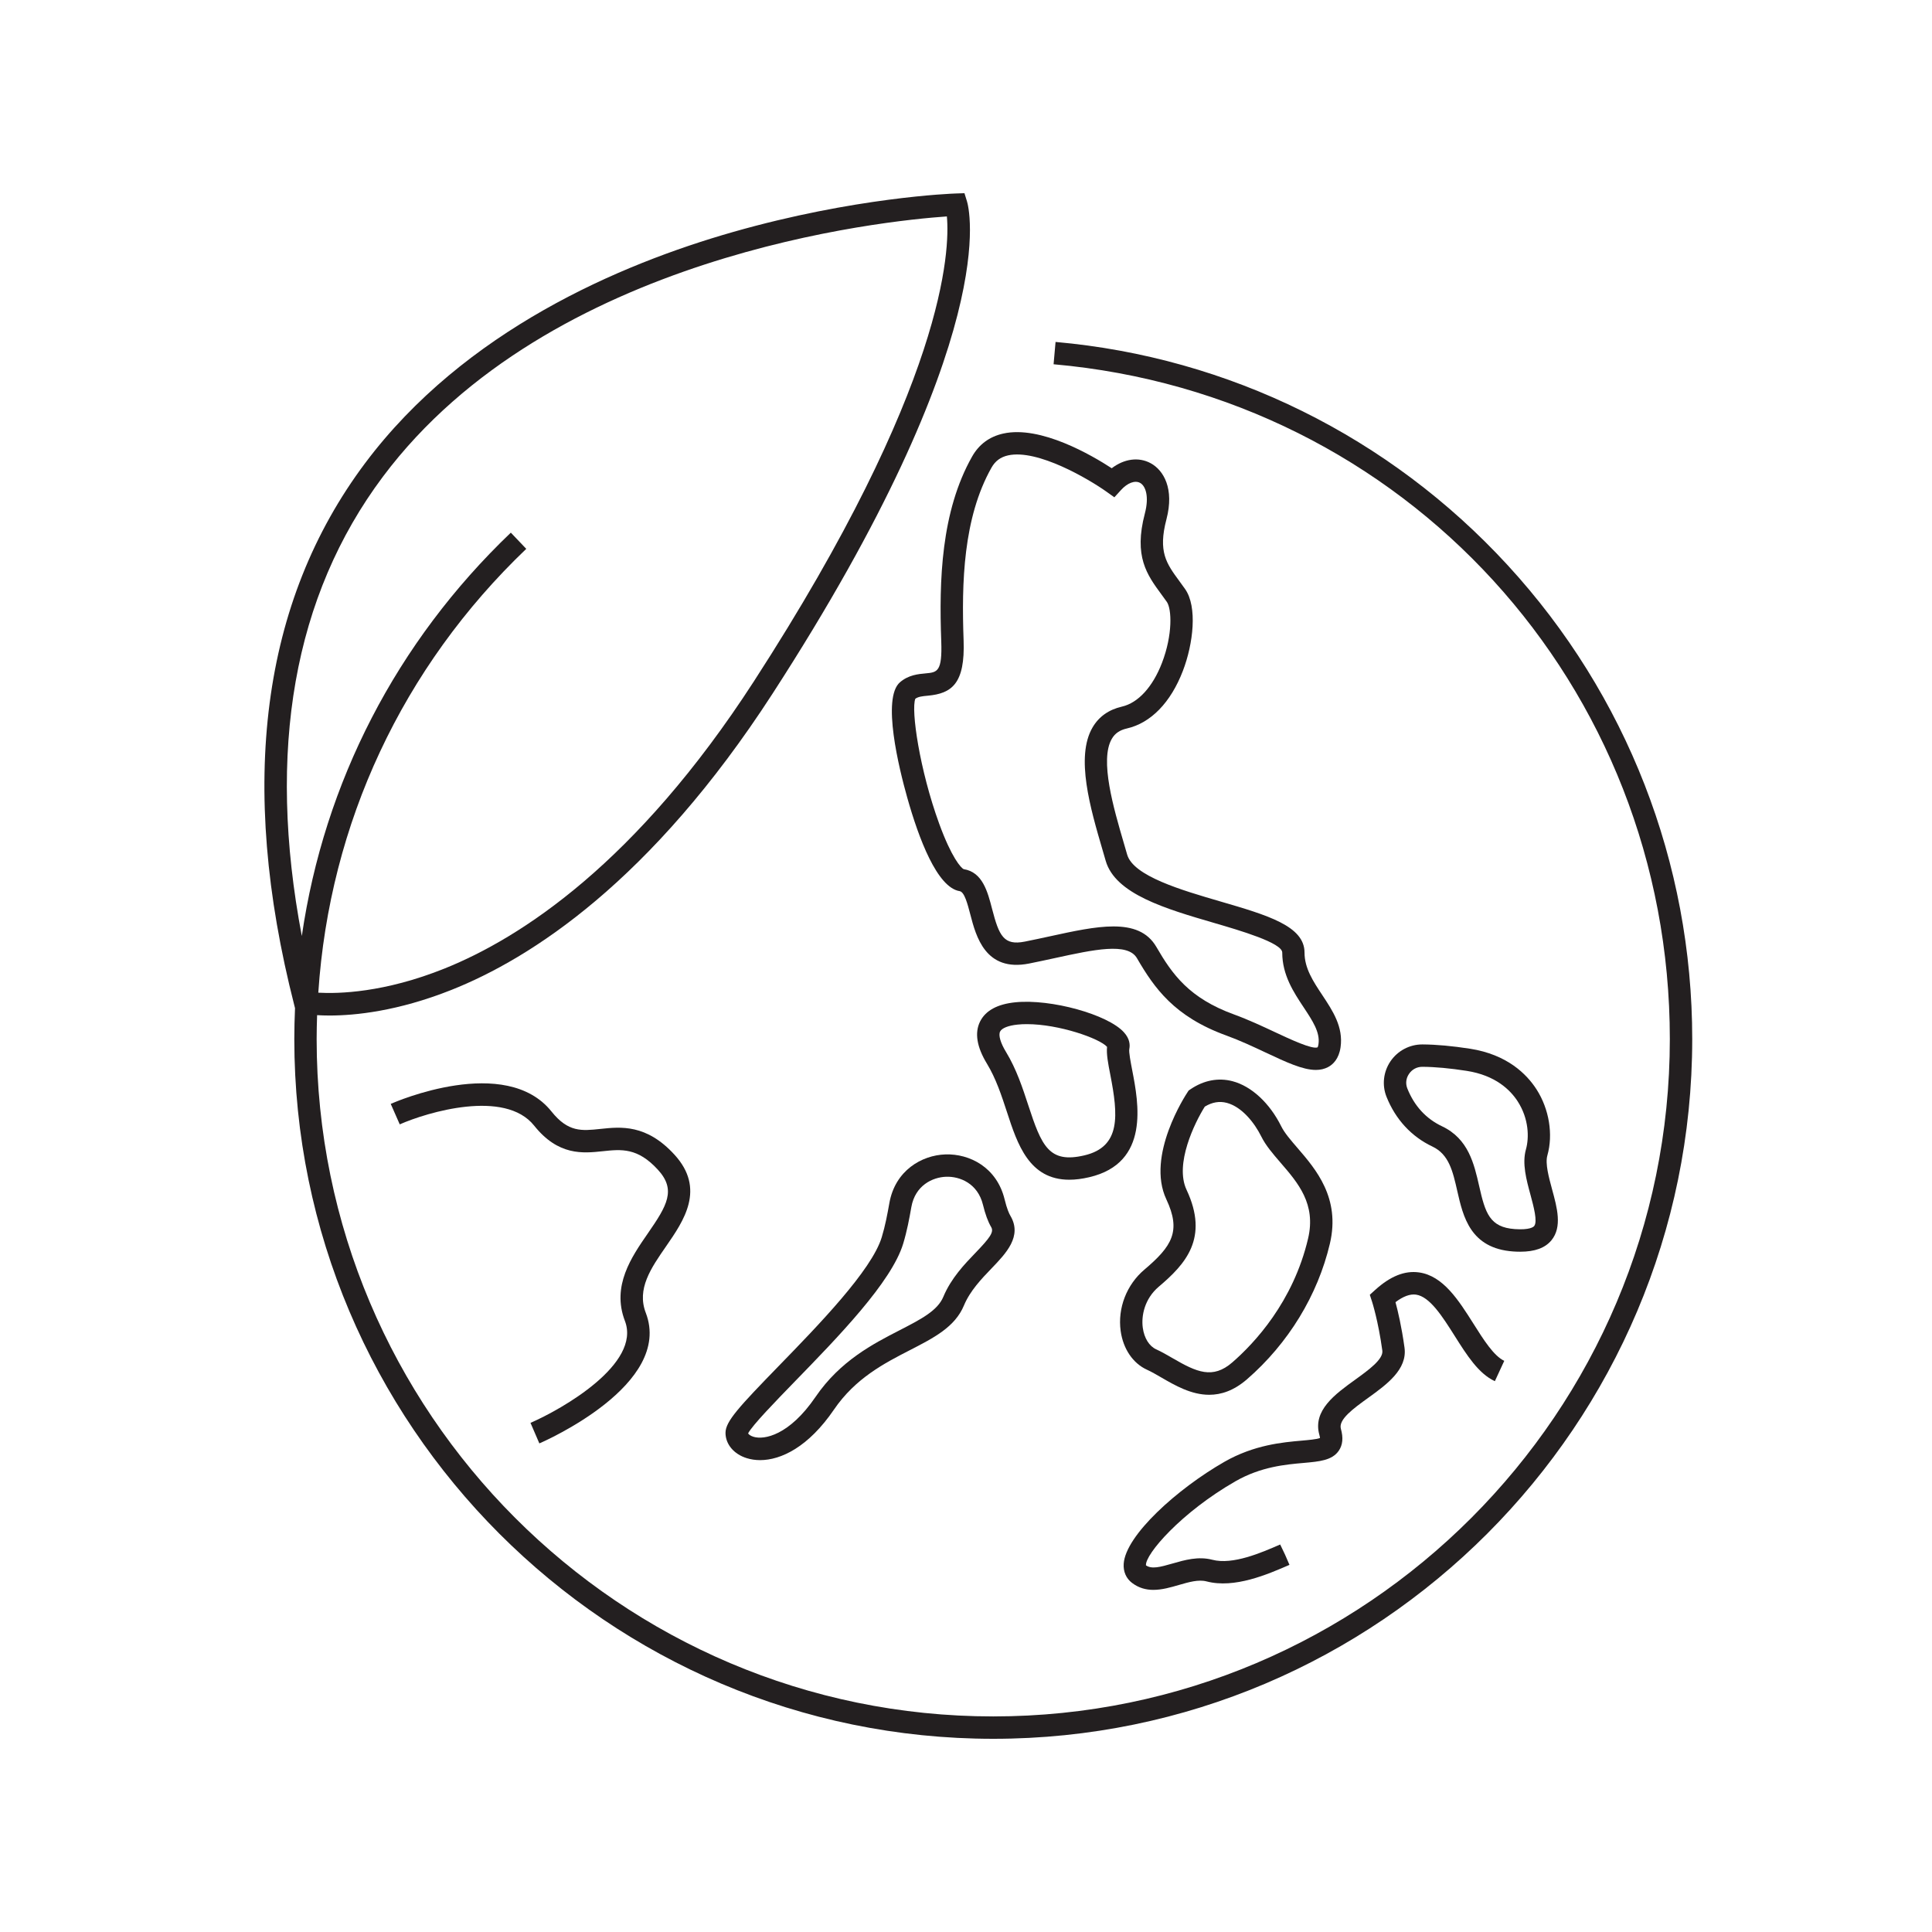
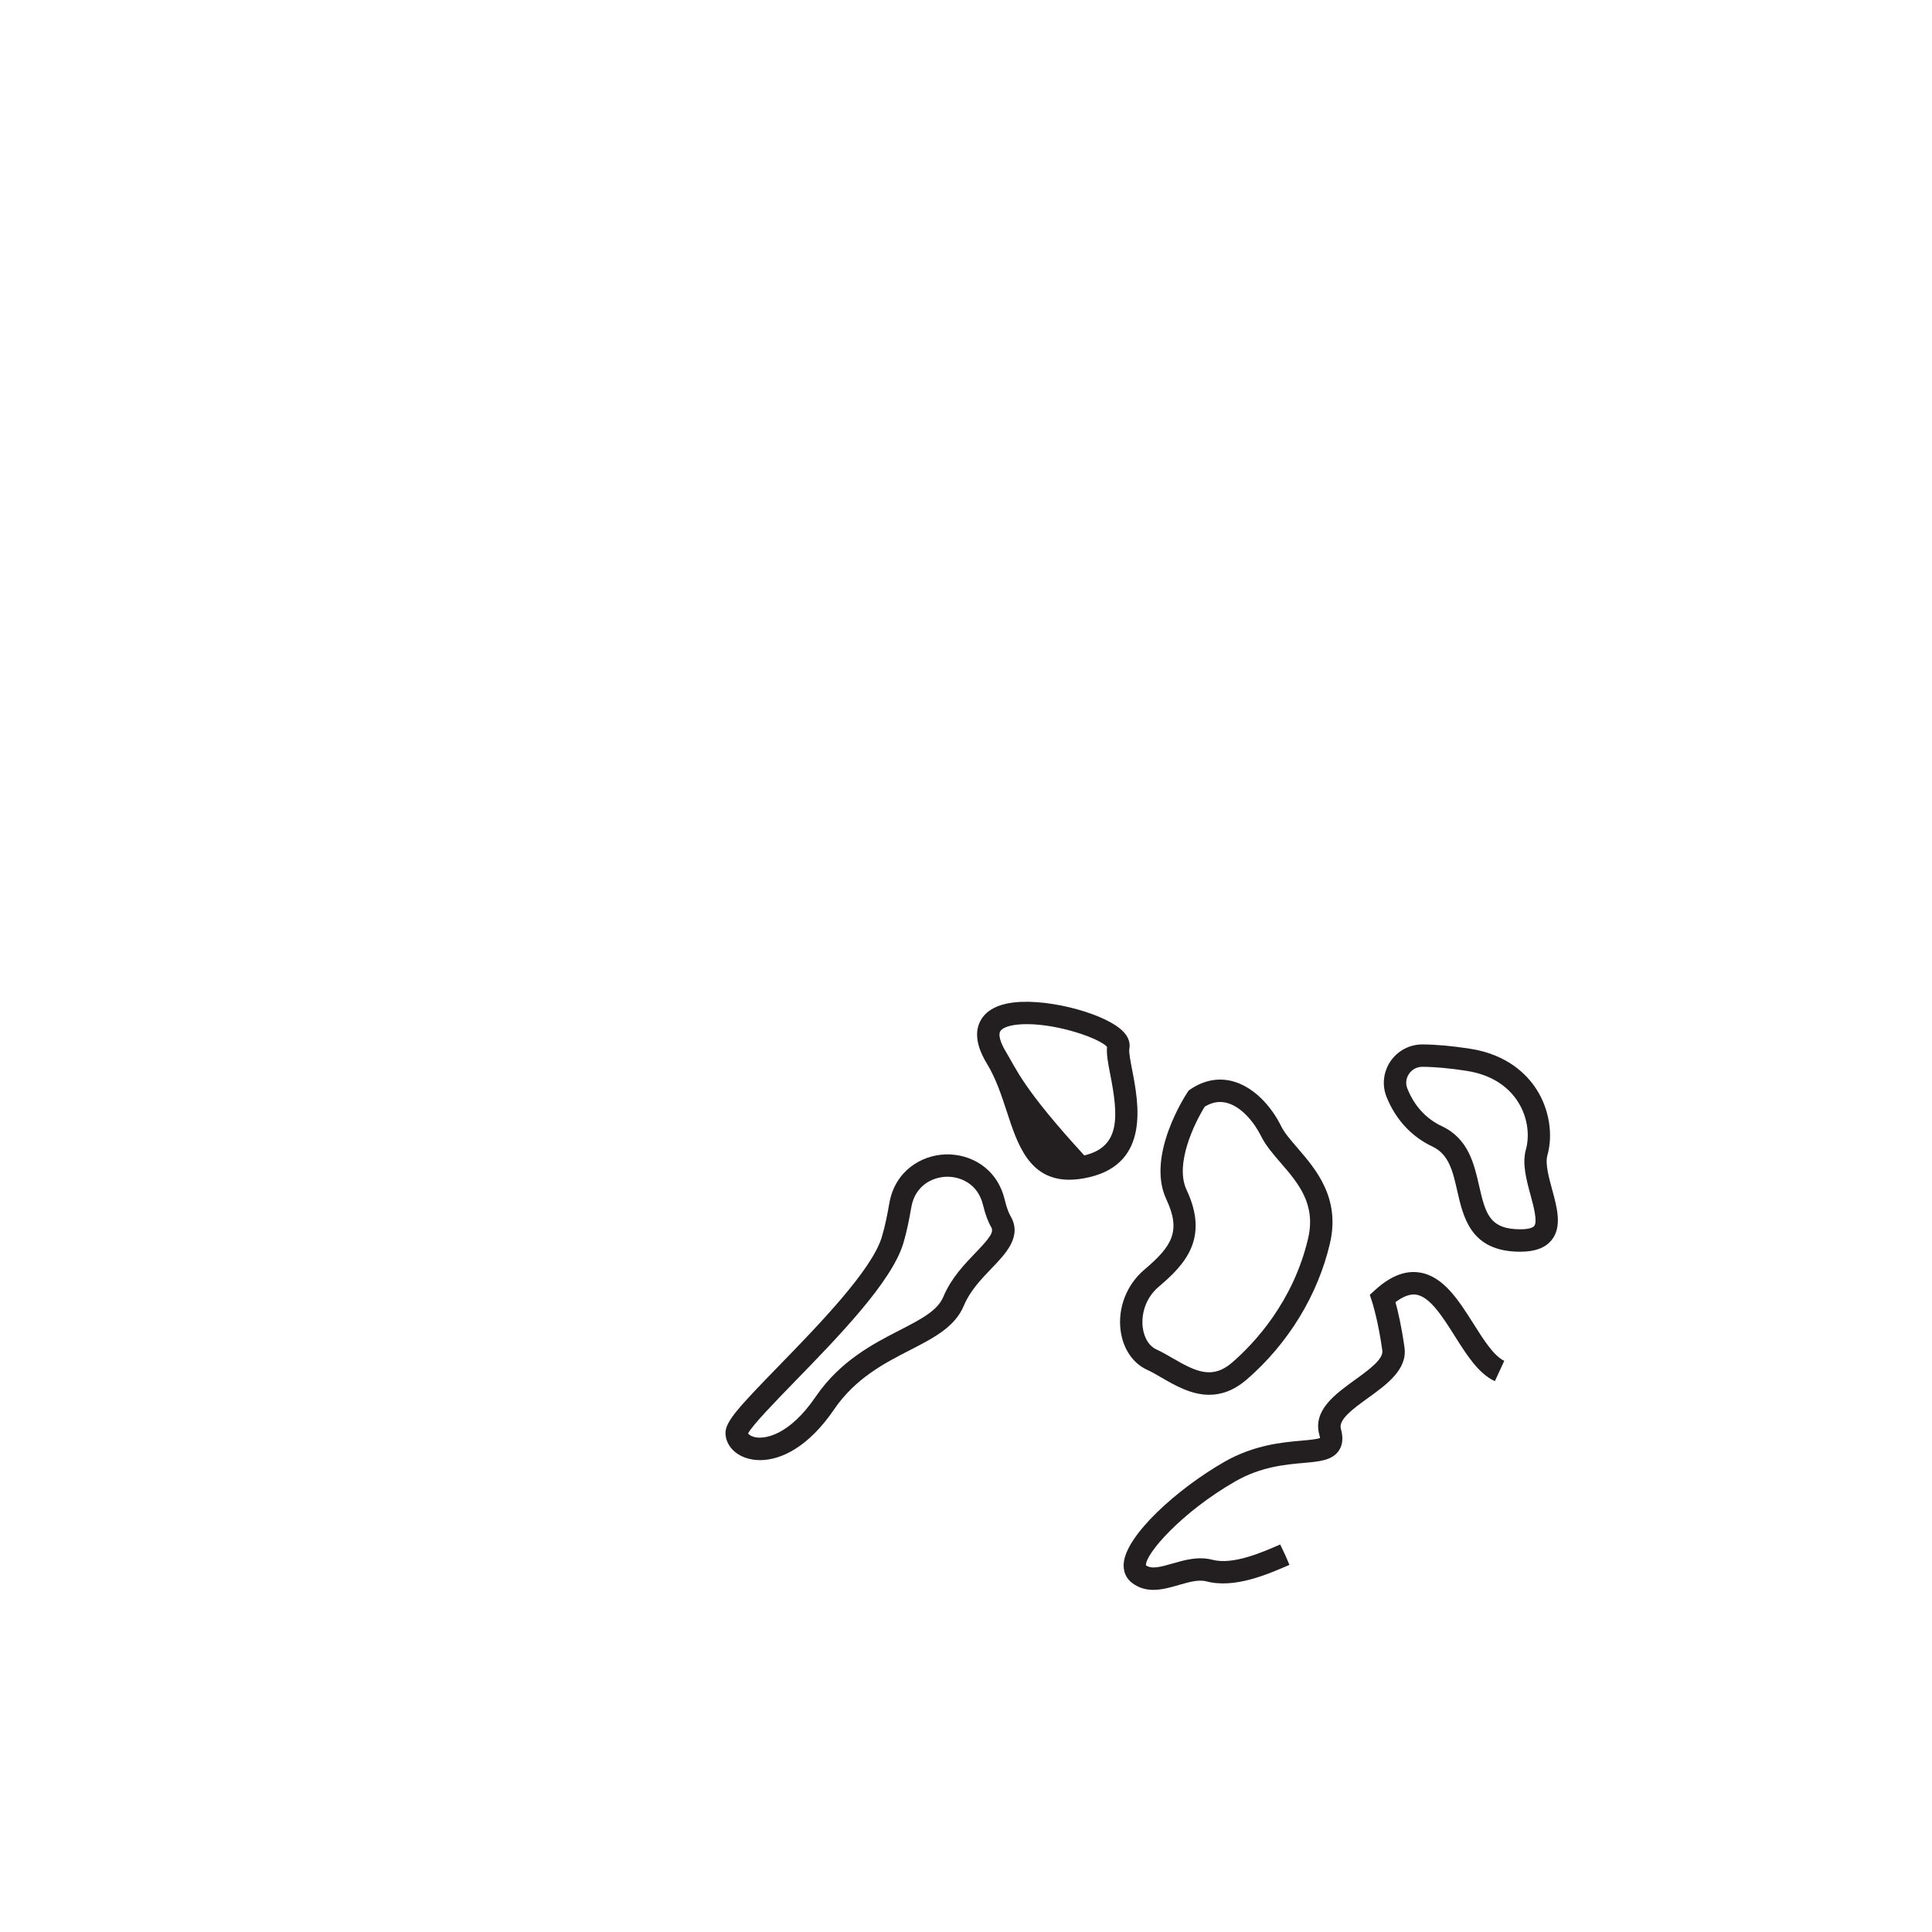
<svg xmlns="http://www.w3.org/2000/svg" version="1.0" preserveAspectRatio="xMidYMid meet" height="500" viewBox="0 0 375 375" zoomAndPan="magnify" width="500">
  <defs>
    <clipPath id="6503a6ac53">
      <path clip-rule="nonzero" d="M 51 37.5 L 328.703 37.5 L 328.703 337.5 L 51 337.5 Z M 51 37.5" />
    </clipPath>
  </defs>
  <rect fill-opacity="1" height="450" y="-37.5" fill="#ffffff" width="450" x="-37.5" />
-   <rect fill-opacity="1" height="450" y="-37.5" fill="#ffffff" width="450" x="-37.5" />
-   <path fill-rule="nonzero" fill-opacity="1" d="M 182.695 124.434 C 182.918 130.402 181.91 130.492 179.699 130.699 C 178.207 130.836 176.344 131.004 174.691 132.422 C 171.125 135.48 174.488 149.113 176.098 154.828 C 178.324 162.719 181.887 172.273 186.273 172.973 C 187.199 173.125 187.805 175.457 188.344 177.516 C 189.434 181.703 191.25 188.711 199.754 187.02 C 201.465 186.68 203.137 186.312 204.75 185.965 C 212.332 184.312 218.883 182.891 220.68 185.98 C 224.066 191.801 227.938 197.328 238.027 200.992 C 240.66 201.949 243.195 203.137 245.645 204.289 C 249.668 206.18 252.859 207.672 255.406 207.672 C 256.281 207.672 257.078 207.496 257.812 207.102 C 258.723 206.609 259.879 205.543 260.203 203.262 C 260.758 199.332 258.68 196.195 256.668 193.164 C 254.887 190.48 253.207 187.949 253.207 184.891 C 253.207 179.734 246.004 177.637 236.891 174.977 C 229.355 172.781 219.977 170.047 218.781 165.875 C 218.582 165.188 218.371 164.477 218.164 163.754 C 216.156 156.895 213.398 147.504 215.809 143.395 C 216.418 142.344 217.348 141.707 218.73 141.395 C 223.371 140.336 227.23 136.367 229.59 130.23 C 231.629 124.934 232.438 117.773 230.035 114.344 C 229.656 113.801 229.277 113.285 228.906 112.781 C 226.402 109.367 224.742 107.113 226.41 100.781 C 227.965 94.844 225.852 91.273 223.352 89.914 C 221.016 88.645 218.191 89.047 215.785 90.887 C 211.953 88.387 201.98 82.535 194.719 84.156 C 192.047 84.75 190.016 86.258 188.68 88.625 C 182.637 99.316 182.266 112.727 182.695 124.434 Z M 187.035 124.273 C 186.629 113.172 186.945 100.512 192.453 90.762 C 193.184 89.473 194.199 88.723 195.66 88.391 C 201.395 87.113 211.367 93.023 214.73 95.41 L 216.297 96.527 L 217.594 95.105 C 218.844 93.73 220.289 93.188 221.285 93.727 C 222.371 94.312 223.082 96.383 222.215 99.672 C 220.02 108.012 222.641 111.574 225.414 115.352 C 225.762 115.824 226.121 116.316 226.48 116.824 C 227.434 118.188 227.648 123.188 225.539 128.664 C 223.742 133.34 220.906 136.434 217.766 137.152 C 215.207 137.742 213.289 139.098 212.066 141.191 C 208.711 146.922 211.648 156.93 214.004 164.977 C 214.215 165.695 214.418 166.398 214.613 167.074 C 216.477 173.543 226.242 176.395 235.684 179.148 C 240.617 180.59 248.883 183 248.883 184.891 C 248.883 189.258 251.105 192.613 253.066 195.562 C 254.766 198.137 256.242 200.359 255.918 202.648 C 255.852 203.105 255.75 203.273 255.754 203.281 C 254.742 203.746 250.387 201.703 247.504 200.352 C 245.082 199.219 242.336 197.93 239.527 196.906 C 230.789 193.734 227.527 189.098 224.449 183.797 C 222.719 180.82 219.785 179.82 216.105 179.82 C 212.582 179.82 208.363 180.738 203.852 181.723 C 202.262 182.07 200.617 182.426 198.926 182.762 C 194.832 183.574 193.926 181.668 192.566 176.426 C 191.699 173.074 190.711 169.277 187.059 168.703 C 186.551 168.492 184.703 166.492 182.285 159.848 C 178.496 149.441 176.793 137.766 177.668 135.625 C 178.234 135.223 178.98 135.133 180.113 135.031 C 184.723 134.605 187.348 132.707 187.035 124.273 Z M 187.035 124.273" fill="#231f20" />
-   <path fill-rule="nonzero" fill-opacity="1" d="M 207.551 228.984 C 208.719 228.984 210.008 228.828 211.438 228.492 C 223.246 225.73 220.98 214.043 219.77 207.77 C 219.465 206.184 219.078 204.203 219.199 203.605 C 219.355 202.828 219.309 201.637 218.156 200.371 C 215.027 196.902 204.008 193.855 197.098 194.543 C 193.598 194.891 191.289 196.152 190.23 198.281 C 189.145 200.465 189.59 203.215 191.559 206.449 C 193.328 209.352 194.406 212.664 195.457 215.867 C 197.48 222.07 199.742 228.984 207.551 228.984 Z M 195.27 204.191 C 194.191 202.422 193.762 200.934 194.121 200.219 C 194.449 199.555 195.727 199.051 197.527 198.871 C 198.105 198.809 198.699 198.785 199.316 198.785 C 205.543 198.785 213.434 201.559 214.879 203.195 C 214.734 204.59 215.074 206.383 215.508 208.598 C 217.031 216.449 217.617 222.59 210.457 224.262 C 203.605 225.863 202.172 222.434 199.586 214.52 C 198.512 211.242 197.301 207.527 195.27 204.191 Z M 195.27 204.191" fill="#231f20" />
+   <path fill-rule="nonzero" fill-opacity="1" d="M 207.551 228.984 C 208.719 228.984 210.008 228.828 211.438 228.492 C 223.246 225.73 220.98 214.043 219.77 207.77 C 219.465 206.184 219.078 204.203 219.199 203.605 C 219.355 202.828 219.309 201.637 218.156 200.371 C 215.027 196.902 204.008 193.855 197.098 194.543 C 193.598 194.891 191.289 196.152 190.23 198.281 C 189.145 200.465 189.59 203.215 191.559 206.449 C 193.328 209.352 194.406 212.664 195.457 215.867 C 197.48 222.07 199.742 228.984 207.551 228.984 Z M 195.27 204.191 C 194.191 202.422 193.762 200.934 194.121 200.219 C 194.449 199.555 195.727 199.051 197.527 198.871 C 198.105 198.809 198.699 198.785 199.316 198.785 C 205.543 198.785 213.434 201.559 214.879 203.195 C 214.734 204.59 215.074 206.383 215.508 208.598 C 217.031 216.449 217.617 222.59 210.457 224.262 C 198.512 211.242 197.301 207.527 195.27 204.191 Z M 195.27 204.191" fill="#231f20" />
  <path fill-rule="nonzero" fill-opacity="1" d="M 222.621 265.859 C 223.496 266.258 224.441 266.809 225.449 267.391 C 228.039 268.891 231.195 270.727 234.707 270.727 C 237.023 270.727 239.484 269.93 242.039 267.719 C 250.066 260.754 255.777 251.398 258.133 241.375 C 260.215 232.52 255.379 226.922 251.848 222.828 C 250.555 221.328 249.324 219.906 248.695 218.633 C 246.449 214.109 242.914 210.832 239.234 209.863 C 236.477 209.137 233.652 209.676 231.078 211.422 L 230.723 211.66 L 230.488 212.016 C 230.16 212.516 222.406 224.309 226.383 232.781 C 229.293 238.969 227.512 241.871 222.125 246.434 C 218.672 249.355 216.91 253.914 217.52 258.336 C 217.996 261.809 219.906 264.625 222.621 265.859 Z M 224.922 249.742 C 230.07 245.383 234.727 240.336 230.305 230.93 C 227.965 225.949 231.875 217.934 233.852 214.793 C 235.285 213.926 236.688 213.691 238.125 214.066 C 241.055 214.844 243.492 217.934 244.801 220.57 C 245.676 222.344 247.078 223.961 248.559 225.68 C 251.957 229.613 255.473 233.688 253.902 240.383 C 251.008 252.715 243.441 260.746 239.191 264.438 C 235.387 267.742 232.281 266.34 227.625 263.633 C 226.57 263.023 225.484 262.391 224.418 261.906 C 223.066 261.293 222.094 259.734 221.816 257.734 C 221.496 255.414 222.141 252.098 224.922 249.742 Z M 224.922 249.742" fill="#231f20" />
  <path fill-rule="nonzero" fill-opacity="1" d="M 263.031 267.805 C 259.152 270.602 254.754 273.773 256.09 278.516 C 256.168 278.801 256.203 278.992 256.211 279.113 C 255.586 279.371 253.898 279.516 252.629 279.629 C 248.965 279.953 243.43 280.441 237.676 283.727 C 228.547 288.949 218.469 298.004 218.109 303.527 C 218.008 305.051 218.582 306.371 219.719 307.234 C 221.047 308.242 222.453 308.594 223.867 308.594 C 225.539 308.594 227.23 308.105 228.801 307.648 C 230.77 307.078 232.637 306.539 234.191 306.949 C 239.629 308.371 246 305.598 250.285 303.738 L 249.422 301.746 L 248.484 299.785 C 244.824 301.379 239.285 303.793 235.297 302.746 C 232.582 302.039 229.938 302.801 227.602 303.473 C 225.125 304.188 223.531 304.598 222.43 303.832 C 222.254 301.691 229.273 293.543 239.828 287.5 C 244.754 284.684 249.523 284.262 253.004 283.957 C 256.109 283.68 258.559 283.469 259.855 281.586 C 260.621 280.469 260.758 279.078 260.262 277.324 C 259.754 275.516 262.707 273.383 265.566 271.32 C 269.145 268.738 273.199 265.812 272.613 261.57 C 272.051 257.496 271.32 254.43 270.863 252.75 C 272.355 251.621 273.688 251.129 274.832 251.285 C 277.52 251.656 279.973 255.535 282.34 259.277 C 284.723 263.051 286.973 266.617 290.152 268.086 L 291.977 264.137 C 289.957 263.203 287.949 260.027 286.008 256.949 C 283.105 252.359 280.109 247.621 275.418 246.973 C 272.656 246.59 269.875 247.703 266.926 250.367 L 265.879 251.316 L 266.316 252.66 C 266.328 252.695 267.512 256.352 268.309 262.152 C 268.543 263.824 265.613 265.938 263.031 267.805 Z M 263.031 267.805" fill="#231f20" />
  <path fill-rule="nonzero" fill-opacity="1" d="M 183.512 224.07 C 178.898 224.219 173.742 227.203 172.625 233.52 C 172.246 235.645 171.828 237.906 171.148 240.137 C 169.207 246.57 158.781 257.293 151.168 265.121 C 143.48 273.031 140.82 275.879 140.82 278.113 C 140.82 280.324 142.445 282.258 144.953 283.031 C 145.734 283.273 146.602 283.41 147.531 283.41 C 151.594 283.41 156.918 280.867 161.871 273.602 C 166.039 267.496 171.66 264.605 176.613 262.062 C 181.309 259.648 185.359 257.566 187.102 253.387 C 188.293 250.531 190.512 248.219 192.473 246.18 C 195.277 243.266 198.453 239.957 196.129 236.004 C 195.852 235.543 195.438 234.613 195 232.816 C 193.484 226.559 188.176 223.914 183.512 224.07 Z M 189.355 243.156 C 187.238 245.352 184.609 248.094 183.105 251.699 C 181.973 254.418 178.734 256.078 174.637 258.188 C 169.488 260.832 163.082 264.125 158.293 271.141 C 153.195 278.609 148.316 279.523 146.238 278.875 C 145.613 278.684 145.312 278.395 145.207 278.219 C 146.004 276.66 150.574 271.957 154.277 268.145 C 162.645 259.543 173.062 248.84 175.309 241.391 C 176.051 238.934 176.5 236.527 176.895 234.277 C 177.641 230.09 180.996 228.496 183.648 228.406 C 186.293 228.316 189.773 229.691 190.789 233.832 C 191.25 235.711 191.77 237.133 192.395 238.188 C 192.957 239.148 192.129 240.27 189.355 243.156 Z M 189.355 243.156" fill="#231f20" />
  <path fill-rule="nonzero" fill-opacity="1" d="M 298.246 211.457 C 296.332 208.477 292.539 204.68 285.328 203.555 C 281.883 203.023 278.785 202.738 276.117 202.723 C 276.102 202.723 276.082 202.723 276.066 202.723 C 273.598 202.723 271.293 203.941 269.891 205.996 C 268.504 208.043 268.215 210.625 269.125 212.898 C 270.875 217.277 273.961 220.621 278.043 222.551 C 281.25 224.07 281.992 227.363 282.859 231.18 C 283.988 236.141 285.383 242.316 293.715 242.91 C 294.188 242.945 294.637 242.957 295.074 242.957 C 297.922 242.957 299.91 242.227 301.133 240.738 C 303.254 238.152 302.242 234.438 301.258 230.852 C 300.625 228.512 299.898 225.863 300.34 224.281 C 301.5 220.195 300.695 215.281 298.246 211.457 Z M 297.781 237.973 C 297.629 238.164 296.895 238.766 294.031 238.566 C 289.141 238.219 288.289 235.457 287.105 230.207 C 286.125 225.91 285.023 221.035 279.906 218.617 C 276.789 217.141 274.52 214.668 273.164 211.277 C 272.785 210.328 272.902 209.297 273.488 208.441 C 274.082 207.562 275.023 207.066 276.07 207.066 C 276.078 207.066 276.09 207.066 276.094 207.066 C 278.551 207.082 281.434 207.348 284.672 207.852 C 290.285 208.723 293.168 211.57 294.602 213.805 C 296.754 217.164 296.828 220.805 296.184 223.094 C 295.41 225.832 296.262 228.965 297.086 231.988 C 297.668 234.156 298.477 237.125 297.781 237.973 Z M 297.781 237.973" fill="#231f20" />
  <g clip-path="url(#6503a6ac53)">
-     <path fill-rule="nonzero" fill-opacity="1" d="M 292.648 109.715 C 269.688 84.738 238.52 69.348 204.883 66.371 L 204.5 70.703 C 272.691 76.734 324.113 133.039 324.113 201.672 C 324.113 274.172 265.207 333.156 192.789 333.156 C 120.379 333.156 61.461 274.176 61.461 201.672 C 61.461 200.125 61.5 198.574 61.551 197.039 C 62.234 197.082 63.031 197.113 63.957 197.113 C 68.918 197.113 77.188 196.285 87.586 192.156 C 103.016 186.031 126.363 171.082 149.941 134.652 C 195.02 65.012 188.012 40.105 187.688 39.078 L 187.199 37.5 L 185.543 37.555 C 184.754 37.578 165.898 38.285 142.238 45.043 C 120.312 51.305 90.133 64.172 70.859 89.91 C 50.758 116.762 46.141 152.164 57.129 195.148 L 57.262 195.68 C 57.18 197.672 57.125 199.668 57.125 201.68 C 57.129 276.57 117.988 337.5 192.797 337.5 C 267.602 337.5 328.461 276.57 328.461 201.672 C 328.461 167.504 315.742 134.844 292.648 109.715 Z M 74.316 92.531 C 106.68 49.285 171.828 42.836 183.789 42.008 C 184.383 48.484 183.613 74.641 146.309 132.281 C 123.488 167.543 101.098 182.027 86.34 187.969 C 74.57 192.707 65.664 192.898 61.781 192.68 C 63.961 159.828 78.098 129.512 102.148 106.531 L 99.152 103.387 C 76.941 124.609 62.918 151.891 58.582 181.68 C 51.73 145.625 57.004 115.676 74.316 92.531 Z M 74.316 92.531" fill="#231f20" />
-   </g>
-   <path fill-rule="nonzero" fill-opacity="1" d="M 130.906 224.113 C 125.477 218.18 120.512 218.699 116.523 219.125 C 112.898 219.512 110.281 219.785 107.062 215.762 C 98.145 204.594 76.746 213.859 75.84 214.262 L 77.59 218.238 C 82.918 215.891 97.977 211.355 103.672 218.477 C 108.367 224.363 113.145 223.859 116.98 223.453 C 120.617 223.066 123.758 222.73 127.707 227.051 C 131.289 230.969 129.488 233.988 125.723 239.43 C 122.59 243.961 118.688 249.594 121.293 256.387 C 124.496 264.715 109.148 273.492 102.969 276.176 L 104.688 280.164 C 105.754 279.703 130.688 268.734 125.348 254.824 C 123.559 250.184 126.34 246.16 129.289 241.906 C 132.723 236.941 136.996 230.766 130.906 224.113 Z M 130.906 224.113" fill="#231f20" />
+     </g>
</svg>